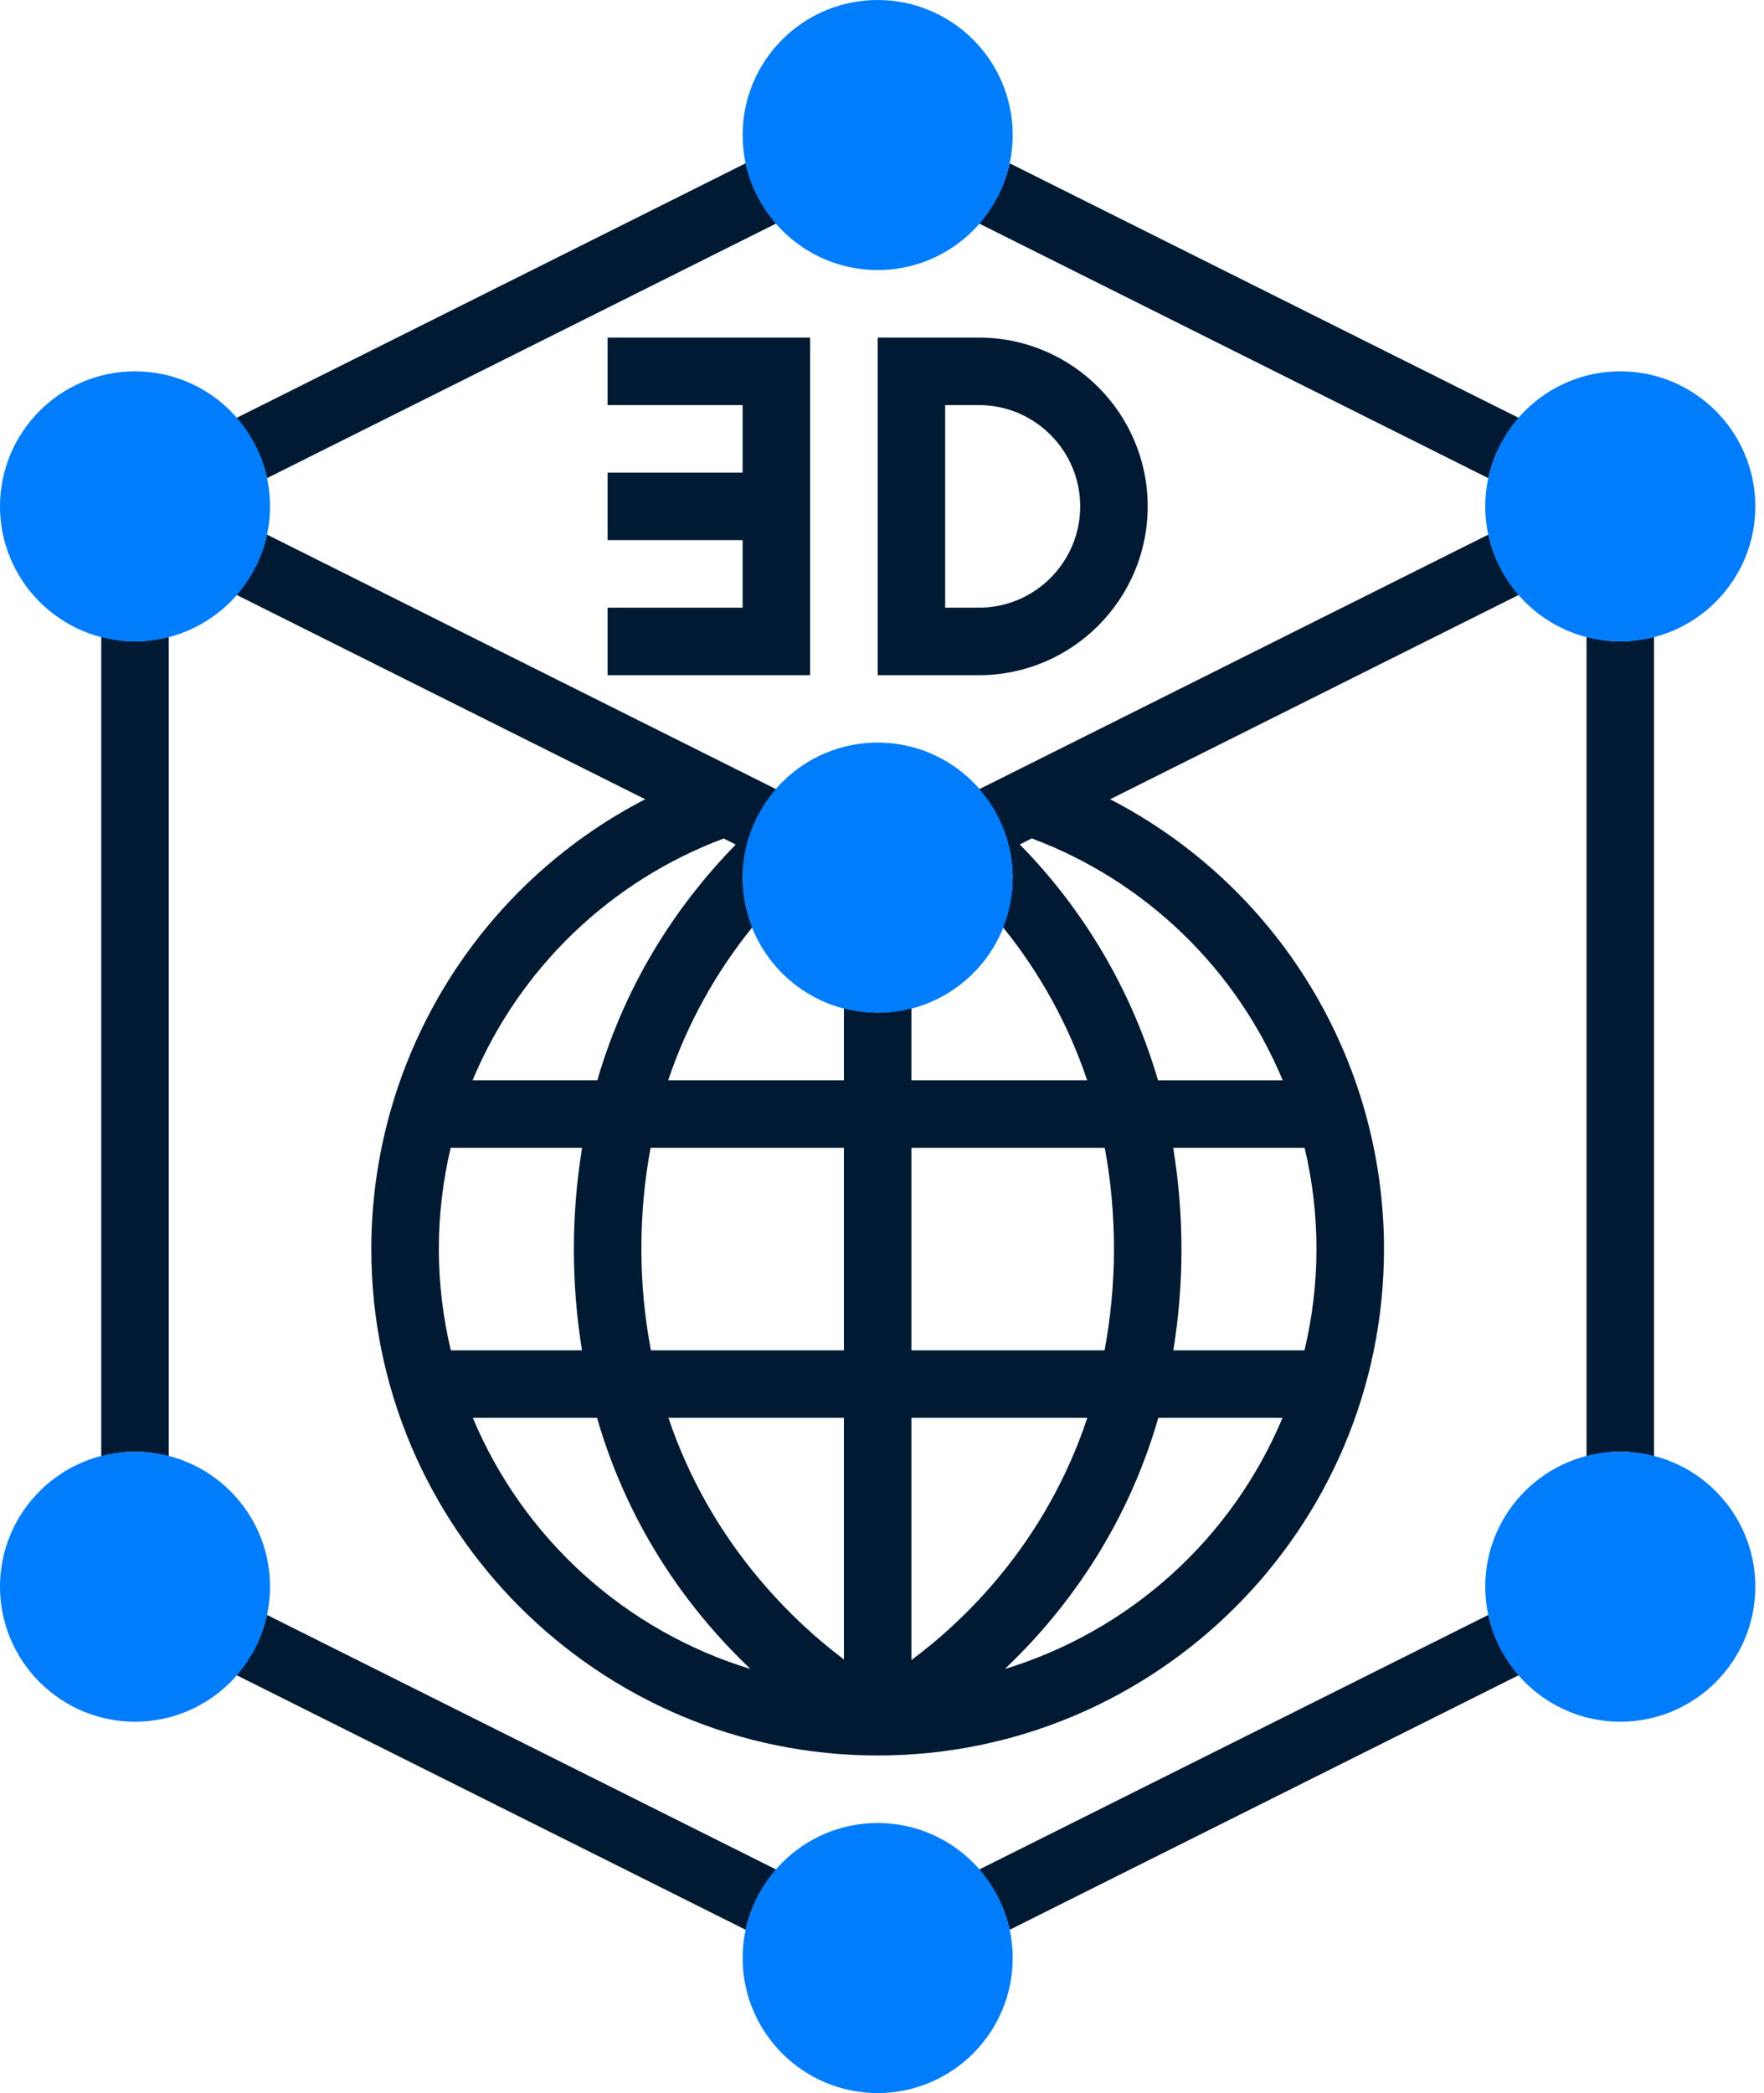
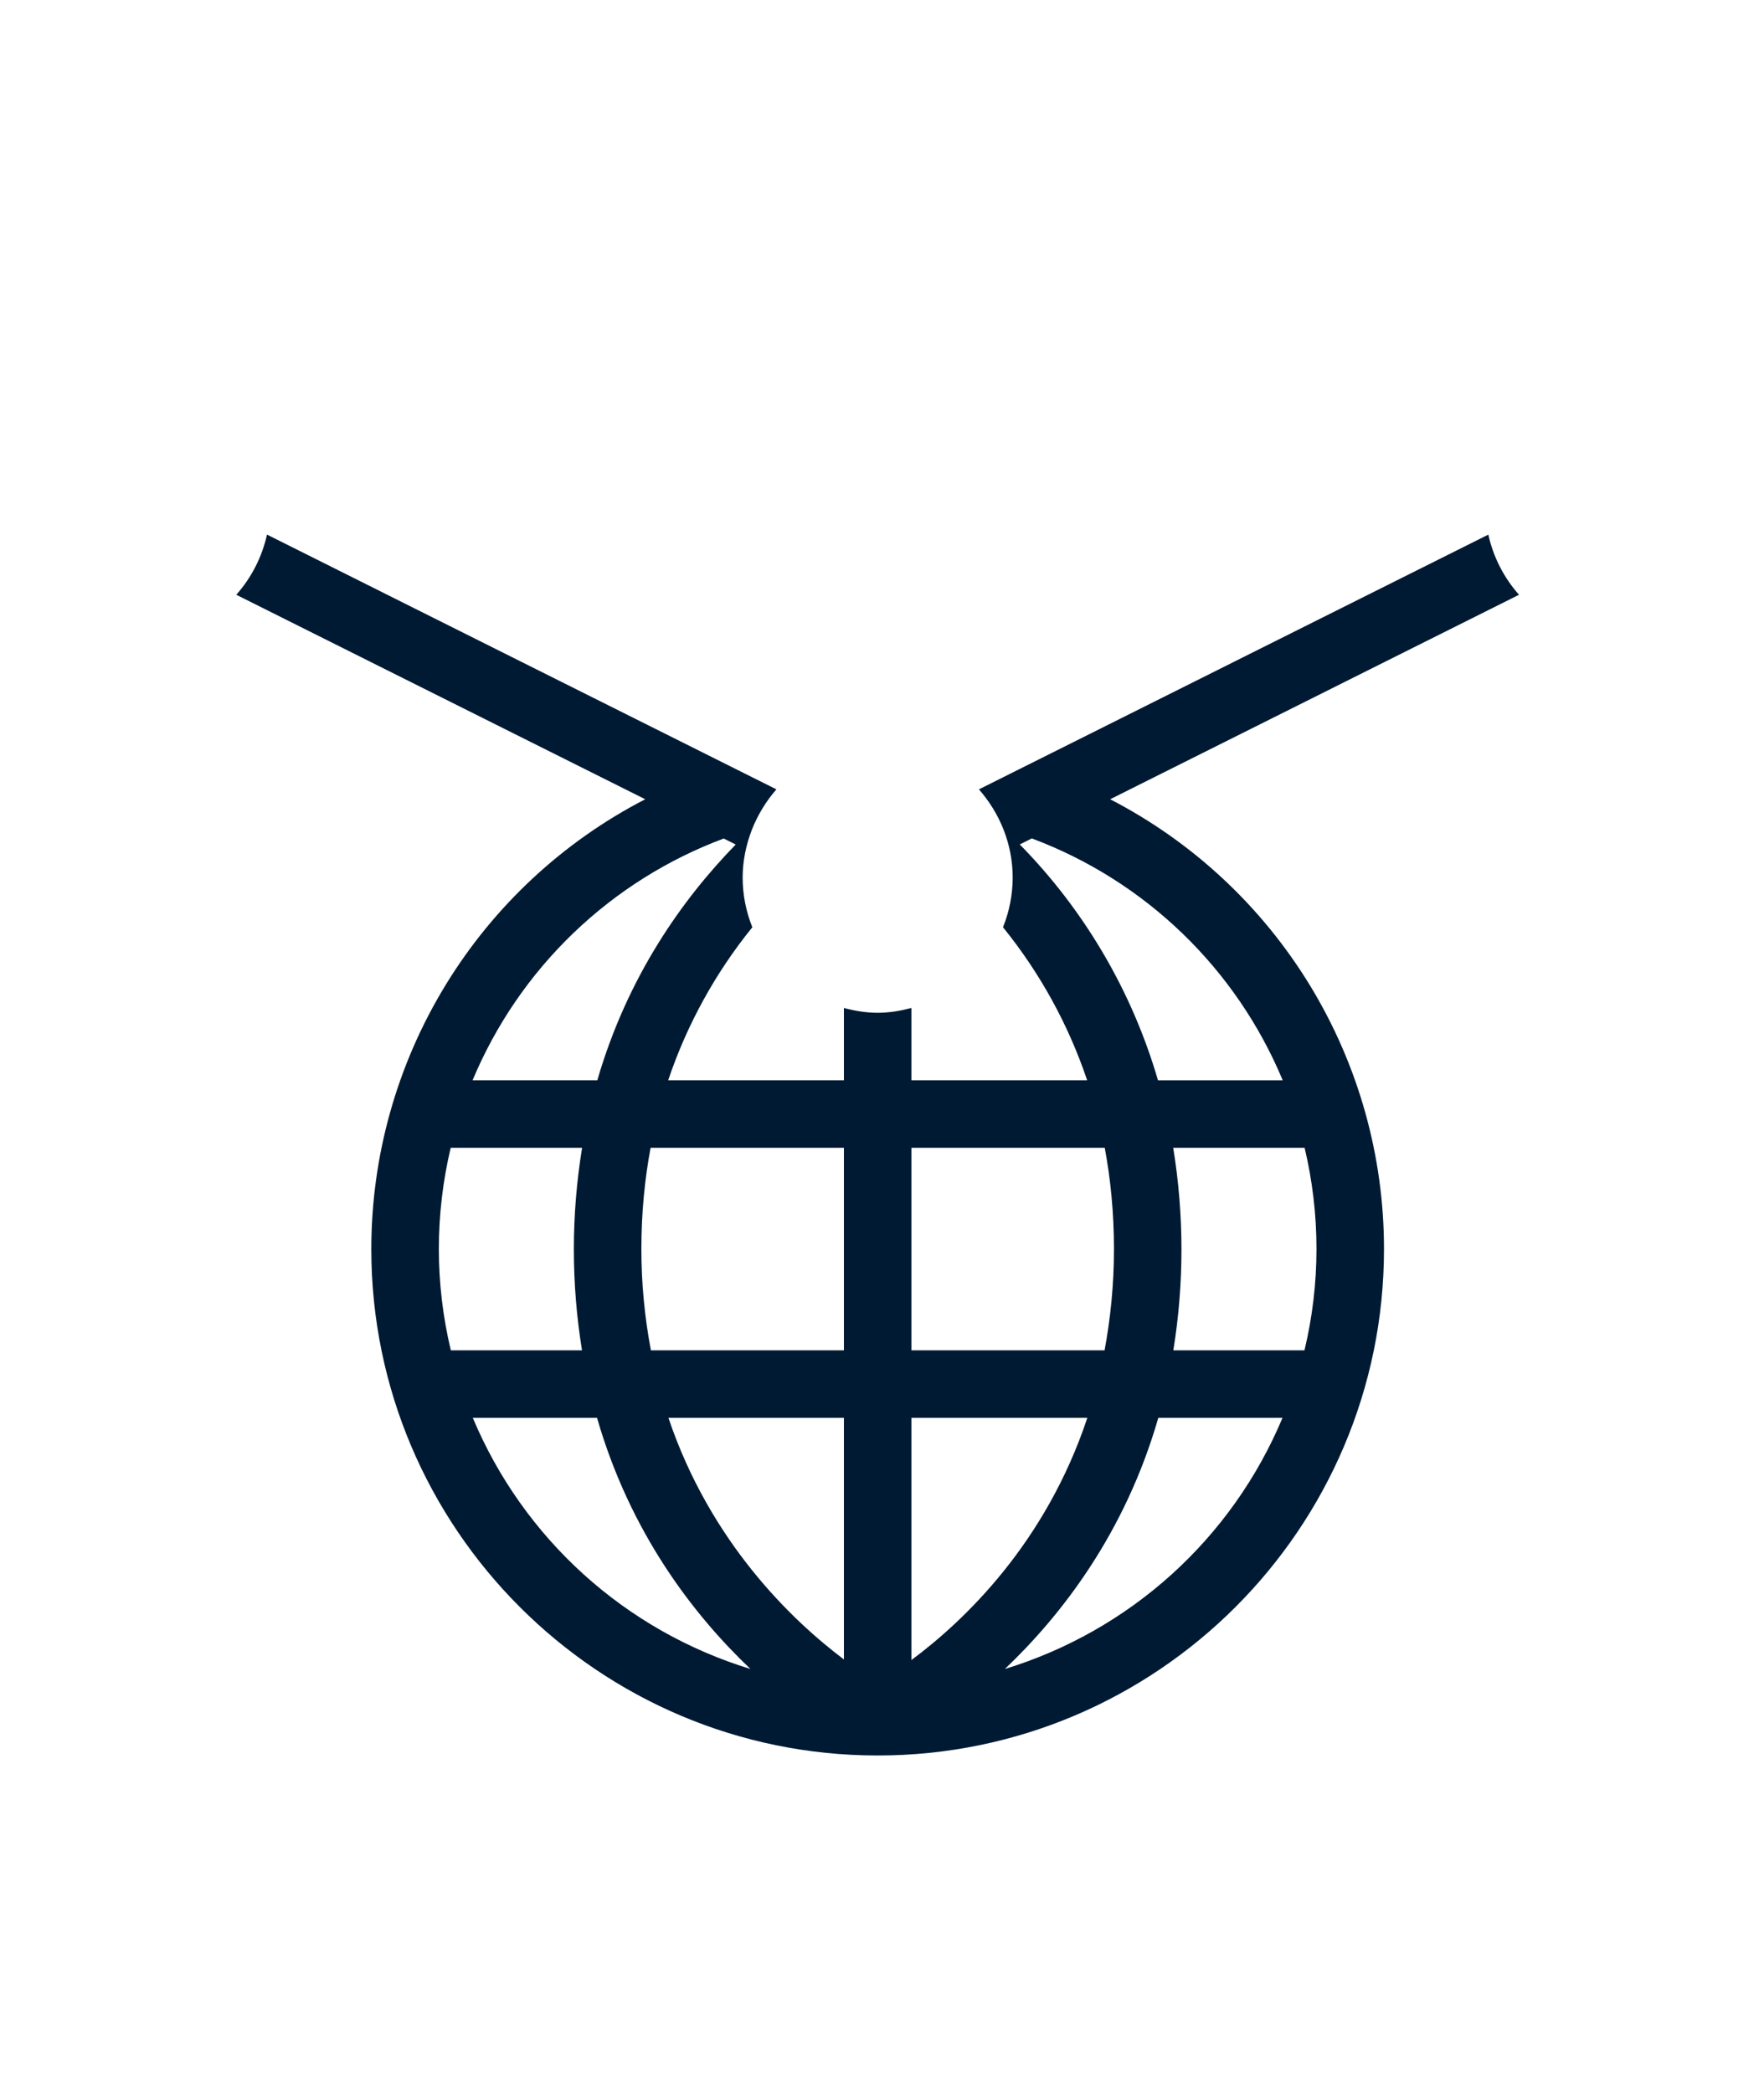
<svg xmlns="http://www.w3.org/2000/svg" width="59" height="70" viewBox="0 0 59 70" fill="none">
-   <path d="M29.355 33.871C26.864 33.871 24.839 31.846 24.839 29.355C24.839 26.864 26.864 24.839 29.355 24.839C31.846 24.839 33.871 26.864 33.871 29.355C33.871 31.846 31.846 33.871 29.355 33.871Z" fill="#007DFC" />
-   <path d="M20.322 20.323V22.581H27.096V11.29H20.322V13.548H24.838V15.806H20.322V18.064H24.838V20.323H20.322ZM38.387 16.935C38.387 13.823 35.854 11.29 32.742 11.29H29.355V22.581H32.742C35.854 22.581 38.387 20.048 38.387 16.935ZM31.613 13.548H32.742C34.609 13.548 36.129 15.068 36.129 16.935C36.129 18.803 34.609 20.323 32.742 20.323H31.613V13.548ZM25.967 7.472C25.459 6.9 25.106 6.207 24.941 5.46L7.903 13.98C8.398 14.547 8.767 15.228 8.929 15.992L25.967 7.472ZM3.387 21.291V48.709C3.75 48.614 4.124 48.548 4.516 48.548C4.908 48.548 5.281 48.614 5.645 48.709V21.291C5.281 21.386 4.908 21.452 4.516 21.452C4.124 21.452 3.75 21.386 3.387 21.291ZM7.903 56.02L24.941 64.54C25.104 63.777 25.472 63.096 25.967 62.528L8.929 54.008C8.764 54.756 8.411 55.448 7.903 56.02ZM32.742 62.528C33.237 63.096 33.605 63.777 33.768 64.54L50.806 56.02C50.298 55.448 49.945 54.756 49.78 54.008L32.742 62.528ZM54.193 21.452C53.801 21.452 53.428 21.386 53.064 21.291V48.709C53.428 48.614 53.801 48.548 54.193 48.548C54.585 48.548 54.959 48.614 55.322 48.709V21.291C54.954 21.393 54.575 21.447 54.193 21.452ZM50.806 13.98L33.768 5.46C33.603 6.207 33.249 6.9 32.742 7.472L49.78 15.992C49.944 15.228 50.31 14.547 50.806 13.98Z" fill="#011A33" />
  <path d="M46.29 41.774C46.291 38.668 45.436 35.621 43.821 32.967C42.205 30.314 39.891 28.156 37.131 26.73L50.806 19.891C50.298 19.319 49.945 18.627 49.78 17.879L32.742 26.399C33.436 27.193 33.871 28.219 33.871 29.355C33.869 29.922 33.759 30.485 33.547 31.011C34.783 32.536 35.736 34.269 36.362 36.129H30.484V33.711C30.12 33.806 29.747 33.871 29.355 33.871C28.963 33.871 28.589 33.806 28.226 33.711V36.129H22.348C22.974 34.269 23.927 32.536 25.163 31.011C24.951 30.485 24.841 29.922 24.839 29.355C24.839 28.785 24.956 28.245 25.15 27.743C25.345 27.252 25.621 26.797 25.968 26.399L8.93 17.879C8.764 18.627 8.411 19.319 7.903 19.891L21.58 26.73C18.82 28.155 16.505 30.313 14.889 32.967C13.274 35.62 12.419 38.667 12.419 41.774C12.419 51.112 20.017 58.71 29.355 58.71C38.693 58.71 46.29 51.112 46.29 41.774ZM44.032 41.774C44.031 42.915 43.896 44.052 43.63 45.161H39.244C39.608 42.918 39.606 40.63 39.24 38.387H43.635C43.895 39.481 44.032 40.615 44.032 41.774ZM34.108 28.241L34.511 28.04C36.389 28.743 38.102 29.823 39.546 31.215C40.989 32.607 42.132 34.279 42.903 36.13H38.731C37.865 33.159 36.277 30.448 34.108 28.241ZM36.95 38.387C37.146 39.436 37.258 40.563 37.258 41.774C37.258 42.99 37.139 44.111 36.944 45.161H30.484V38.387H36.95ZM28.226 38.387V45.161H21.771C21.559 44.045 21.452 42.911 21.452 41.774C21.452 40.563 21.564 39.436 21.76 38.387H28.226ZM24.206 28.043L24.607 28.244C22.835 30.062 20.991 32.643 19.978 36.129H15.806C16.579 34.278 17.723 32.606 19.168 31.215C20.613 29.824 22.328 28.744 24.206 28.043ZM15.074 38.387H19.469C19.103 40.63 19.102 42.918 19.466 45.161H15.079C14.814 44.052 14.679 42.915 14.678 41.774C14.678 40.615 14.815 39.481 15.074 38.387ZM15.814 47.419H19.969C21.081 51.274 23.204 54.015 25.1 55.817C23.03 55.184 21.126 54.104 19.521 52.653C17.917 51.202 16.651 49.415 15.814 47.419ZM22.357 47.419H28.226V55.498C26.473 54.177 23.757 51.572 22.357 47.419ZM30.484 55.518V47.419H36.367C34.973 51.613 32.248 54.208 30.484 55.518ZM33.61 55.817C35.506 54.014 37.63 51.274 38.741 47.419H42.895C42.059 49.415 40.793 51.202 39.189 52.653C37.584 54.104 35.679 55.184 33.61 55.817Z" fill="#011A33" />
-   <path d="M29.355 9.032C26.864 9.032 24.839 7.007 24.839 4.516C24.839 2.025 26.864 0 29.355 0C31.846 0 33.871 2.025 33.871 4.516C33.871 7.007 31.846 9.032 29.355 9.032ZM4.516 21.452C2.025 21.452 0 19.426 0 16.936C0 14.445 2.025 12.419 4.516 12.419C7.007 12.419 9.032 14.445 9.032 16.936C9.032 19.426 7.007 21.452 4.516 21.452ZM54.194 21.452C51.703 21.452 49.677 19.426 49.677 16.936C49.677 14.445 51.703 12.419 54.194 12.419C56.684 12.419 58.71 14.445 58.71 16.936C58.71 19.426 56.684 21.452 54.194 21.452ZM29.355 70C26.864 70 24.839 67.975 24.839 65.484C24.839 62.993 26.864 60.968 29.355 60.968C31.846 60.968 33.871 62.993 33.871 65.484C33.871 67.975 31.846 70 29.355 70ZM4.516 57.581C2.025 57.581 0 55.555 0 53.065C0 50.574 2.025 48.548 4.516 48.548C7.007 48.548 9.032 50.574 9.032 53.065C9.032 55.555 7.007 57.581 4.516 57.581ZM54.194 57.581C51.703 57.581 49.677 55.555 49.677 53.065C49.677 50.574 51.703 48.548 54.194 48.548C56.684 48.548 58.71 50.574 58.71 53.065C58.71 55.555 56.684 57.581 54.194 57.581ZM29.355 33.871C26.864 33.871 24.839 31.846 24.839 29.355C24.839 26.864 26.864 24.839 29.355 24.839C31.846 24.839 33.871 26.864 33.871 29.355C33.871 31.846 31.846 33.871 29.355 33.871Z" fill="#007DFC" />
</svg>